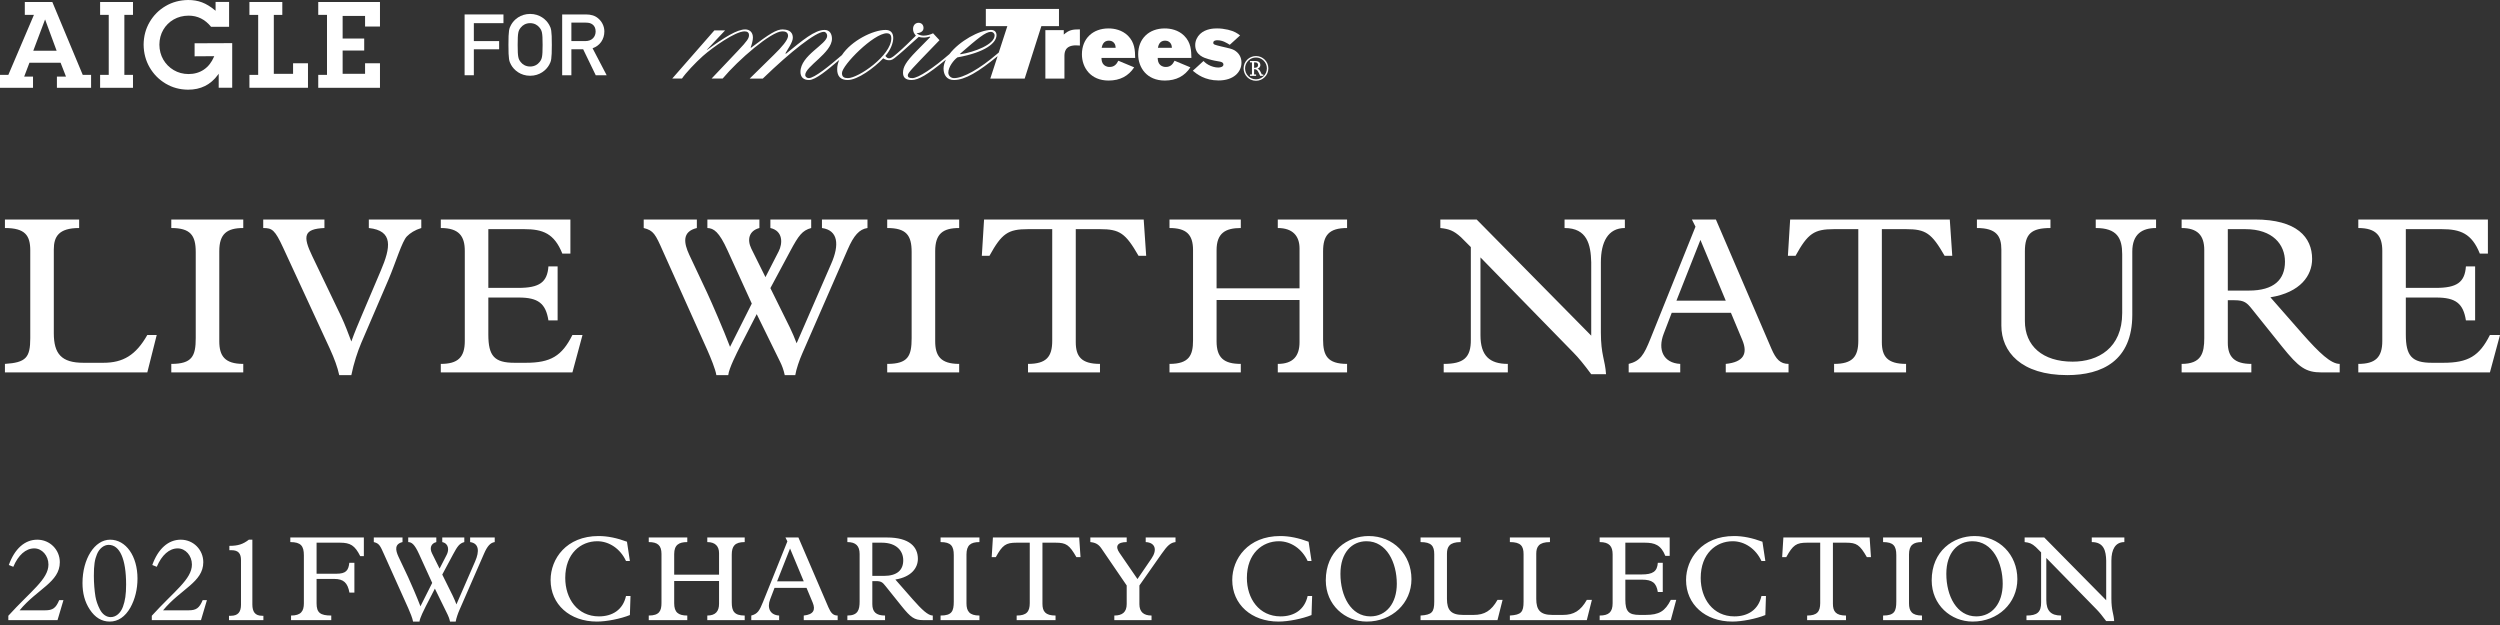
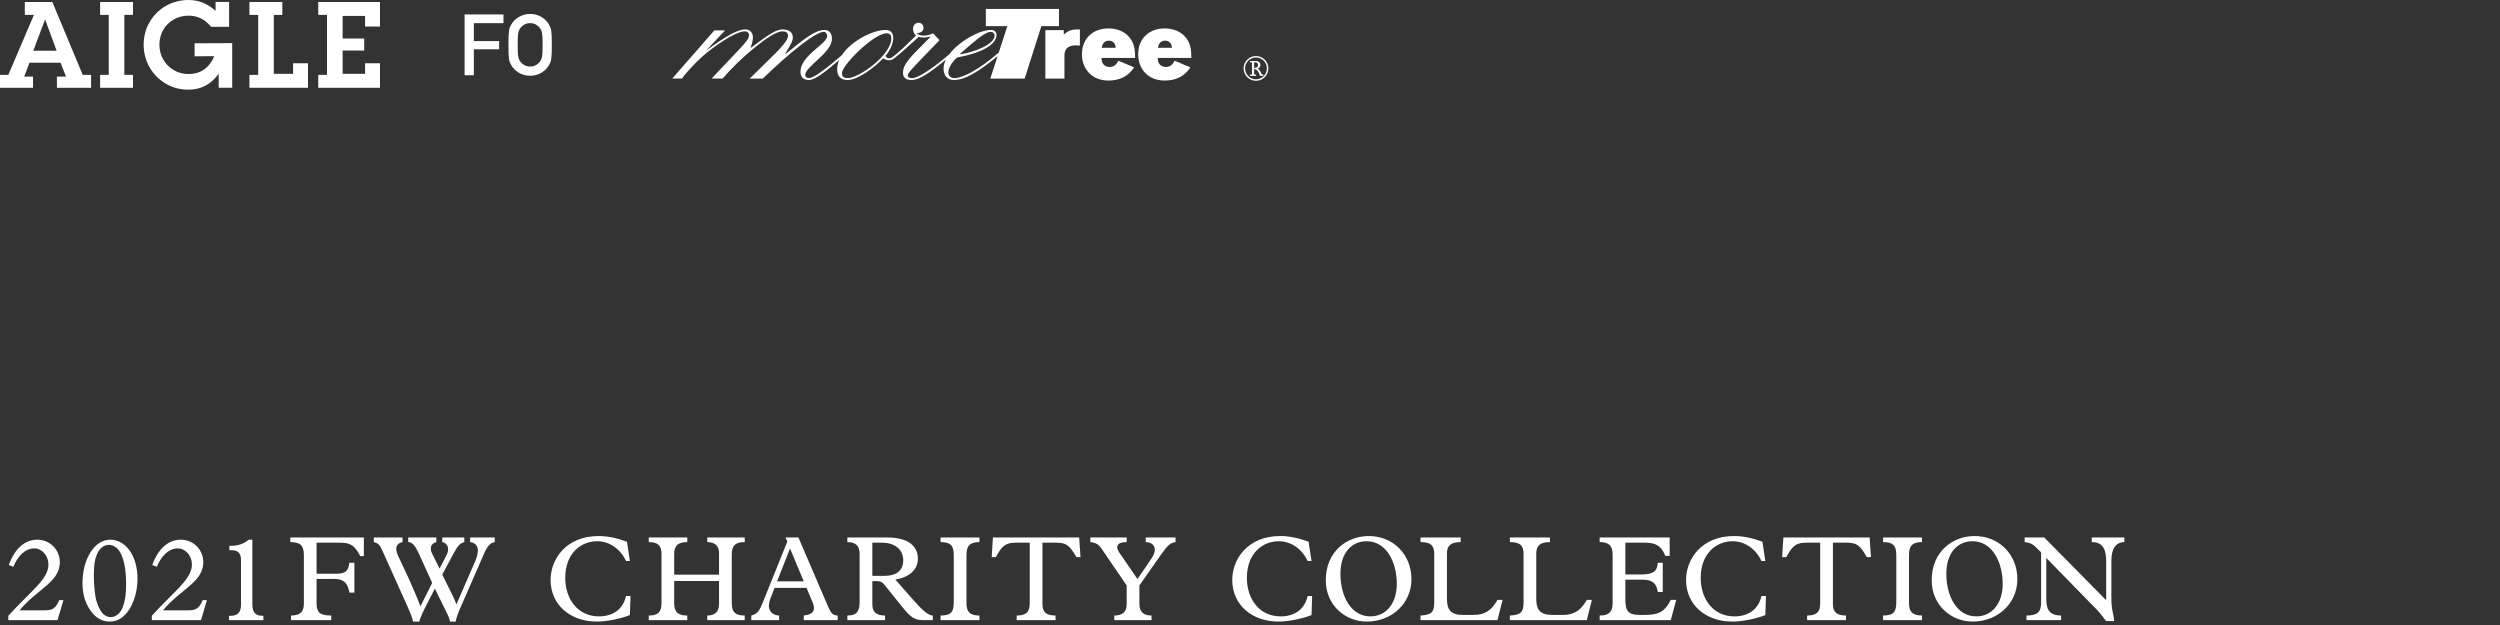
<svg xmlns="http://www.w3.org/2000/svg" width="100%" height="100%" viewBox="0 0 300 75" version="1.1" xml:space="preserve" style="fill-rule:evenodd;clip-rule:evenodd;stroke-linejoin:round;stroke-miterlimit:2;">
  <rect x="0" y="0" width="300" height="75" fill="#333333" stroke="none" />
  <g transform="matrix(1,0,0,1,-390,-310)">
    <g id="レイアウト">
      <g>
        <g transform="matrix(1,0,0,1,426.957,313.18)">
          <path d="M0,4.412L0,7.353L-7.026,7.353L-7.026,5.806L-5.976,5.806L-5.976,-1.392L-7.026,-1.392L-7.026,-2.941L-3.08,-2.941L-3.08,-1.392L-4.1,-1.392L-4.1,5.68L-1.788,5.68L-1.788,4.412L0,4.412Z" style="fill:white;fill-rule:nonzero;" />
        </g>
        <g transform="matrix(1,0,0,1,435.597,313.18)">
          <path d="M0,4.412L0,7.353L-7.408,7.353L-7.408,5.806L-6.357,5.806L-6.357,-1.392L-7.408,-1.392L-7.408,-2.941L0,-2.941L0,0.002L-1.789,0.002L-1.789,-1.266L-4.481,-1.266L-4.481,1.44L-1.892,1.448L-1.892,2.887L-4.481,2.88L-4.481,5.68L-1.789,5.68L-1.789,4.412L0,4.412Z" style="fill:white;fill-rule:nonzero;" />
        </g>
        <g transform="matrix(1,0,0,1,404.923,311.788)">
          <path d="M0,7.197L1.036,7.198L1.036,8.745L-2.91,8.745L-2.91,7.198L-1.875,7.197L-1.875,0L-2.91,0L-2.91,-1.548L1.036,-1.548L1.036,0L0,0L0,7.197Z" style="fill:white;fill-rule:nonzero;" />
        </g>
        <g transform="matrix(1,0,0,1,417.865,310.235)">
-           <path d="M0,10.295L-1.621,10.295L-1.621,8.612L-1.714,8.741C-2.587,9.938 -3.782,10.533 -5.304,10.527C-6.301,10.517 -7.196,10.272 -7.995,9.793C-8.795,9.314 -9.432,8.67 -9.906,7.857C-10.376,7.045 -10.621,6.135 -10.631,5.123C-10.621,4.118 -10.379,3.213 -9.908,2.411C-9.437,1.605 -8.801,0.966 -7.998,0.494C-7.196,0.02 -6.294,-0.223 -5.289,-0.235C-4.679,-0.238 -4.124,-0.141 -3.616,0.051C-3.109,0.244 -2.598,0.557 -2.08,0.988L-1.995,1.058L-1.995,-0L-0.374,-0L-0.374,2.983L-2.536,2.983C-3.258,2.085 -4.161,1.639 -5.242,1.643C-5.906,1.649 -6.503,1.803 -7.028,2.105C-7.553,2.408 -7.969,2.821 -8.273,3.342C-8.577,3.865 -8.732,4.46 -8.739,5.123C-8.732,5.789 -8.576,6.387 -8.27,6.917C-7.962,7.446 -7.546,7.866 -7.021,8.176C-6.496,8.487 -5.902,8.647 -5.242,8.651C-4.543,8.65 -3.929,8.473 -3.404,8.119C-2.879,7.766 -2.475,7.252 -2.186,6.578L-2.155,6.506L-4.513,6.522L-4.513,4.959L0,4.941L0,10.295Z" style="fill:white;fill-rule:nonzero;" />
+           <path d="M0,10.295L-1.621,10.295L-1.621,8.612C-2.587,9.938 -3.782,10.533 -5.304,10.527C-6.301,10.517 -7.196,10.272 -7.995,9.793C-8.795,9.314 -9.432,8.67 -9.906,7.857C-10.376,7.045 -10.621,6.135 -10.631,5.123C-10.621,4.118 -10.379,3.213 -9.908,2.411C-9.437,1.605 -8.801,0.966 -7.998,0.494C-7.196,0.02 -6.294,-0.223 -5.289,-0.235C-4.679,-0.238 -4.124,-0.141 -3.616,0.051C-3.109,0.244 -2.598,0.557 -2.08,0.988L-1.995,1.058L-1.995,-0L-0.374,-0L-0.374,2.983L-2.536,2.983C-3.258,2.085 -4.161,1.639 -5.242,1.643C-5.906,1.649 -6.503,1.803 -7.028,2.105C-7.553,2.408 -7.969,2.821 -8.273,3.342C-8.577,3.865 -8.732,4.46 -8.739,5.123C-8.732,5.789 -8.576,6.387 -8.27,6.917C-7.962,7.446 -7.546,7.866 -7.021,8.176C-6.496,8.487 -5.902,8.647 -5.242,8.651C-4.543,8.65 -3.929,8.473 -3.404,8.119C-2.879,7.766 -2.475,7.252 -2.186,6.578L-2.155,6.506L-4.513,6.522L-4.513,4.959L0,4.941L0,10.295Z" style="fill:white;fill-rule:nonzero;" />
        </g>
        <g transform="matrix(1,0,0,1,392.977,320.535)">
          <path d="M0,-10.294L0,-8.747L1.093,-8.747L-1.976,-1.549L-2.977,-1.549L-2.977,0L0.985,0L0.985,-1.346L-0.074,-1.346L0.558,-3.01L4.292,-3.01L4.941,-1.346L3.852,-1.346L3.852,0L7.953,0L7.953,-1.549L6.952,-1.549L3.303,-10.294L0,-10.294ZM2.433,-8.204L3.817,-4.449L1.017,-4.449L2.433,-8.204Z" style="fill:white;fill-rule:nonzero;" />
        </g>
        <g transform="matrix(1,0,0,1,445.752,319.029)">
          <path d="M0,-7.296L4.664,-7.296L4.664,-6.25L1.109,-6.25L1.109,-4.098L4.143,-4.098L4.143,-3.114L1.109,-3.114L1.109,0L0,0L0,-7.296Z" style="fill:white;fill-rule:nonzero;" />
        </g>
        <g transform="matrix(1,0,0,1,451.33,317.781)">
          <path d="M0,-4.799C0.349,-5.435 1.138,-6.11 2.286,-6.11C3.434,-6.11 4.223,-5.435 4.572,-4.799C4.809,-4.369 4.889,-4.152 4.889,-2.402C4.889,-0.647 4.809,-0.432 4.572,-0.002C4.223,0.635 3.434,1.311 2.286,1.311C1.138,1.311 0.349,0.635 0,-0.002C-0.235,-0.432 -0.317,-0.647 -0.317,-2.402C-0.317,-4.152 -0.235,-4.369 0,-4.799M1.159,-0.329C1.384,-0.043 1.763,0.202 2.286,0.202C2.809,0.202 3.189,-0.043 3.413,-0.329C3.701,-0.698 3.783,-0.903 3.783,-2.402C3.783,-3.896 3.701,-4.101 3.413,-4.469C3.189,-4.757 2.809,-5.003 2.286,-5.003C1.763,-5.003 1.384,-4.757 1.159,-4.469C0.872,-4.101 0.79,-3.896 0.79,-2.402C0.79,-0.903 0.872,-0.698 1.159,-0.329" style="fill:white;fill-rule:nonzero;" />
        </g>
        <g transform="matrix(1,0,0,1,457.46,319.029)">
-           <path d="M0,-7.296L2.85,-7.296C3.463,-7.296 3.945,-7.154 4.334,-6.814C4.745,-6.467 5.063,-5.913 5.063,-5.256C5.063,-4.315 4.53,-3.543 3.649,-3.238L5.339,0L4.028,0L2.522,-3.114L1.106,-3.114L1.106,0L0,0L0,-7.296ZM1.106,-4.098L2.776,-4.098C3.608,-4.098 4.016,-4.642 4.016,-5.256C4.016,-5.638 3.875,-5.924 3.649,-6.088C3.443,-6.242 3.218,-6.313 2.839,-6.313L1.106,-6.313L1.106,-4.098Z" style="fill:white;fill-rule:nonzero;" />
-         </g>
+           </g>
        <g transform="matrix(1,0,0,1,517.653,318.808)">
          <path d="M0,-4.661C0.628,-5.218 1.051,-5.285 1.934,-5.285L1.934,-3.341C1.78,-3.353 1.621,-3.365 1.463,-3.365C0.112,-3.365 0.089,-2.482 0.079,-2.102L0.079,0.624L-2.209,0.624L-2.209,-5.196L0,-5.196L0,-4.661Z" style="fill:white;fill-rule:nonzero;" />
        </g>
        <g transform="matrix(1,0,0,1,526.101,314.996)">
          <path d="M0,3.085C-0.683,4.124 -1.689,4.67 -3.073,4.67C-5.219,4.67 -6.271,3.128 -6.271,1.521C-6.271,-0.367 -4.961,-1.585 -3.083,-1.585C-2.383,-1.585 -1.465,-1.406 -0.762,-0.725C0.087,0.114 0.098,1.074 0.12,1.957L-3.924,1.957C-3.913,2.212 -3.901,2.515 -3.643,2.772C-3.588,2.827 -3.376,3.04 -2.952,3.04C-2.425,3.04 -2.134,2.761 -1.901,2.291L0,3.085ZM-2.225,0.739C-2.234,0.648 -2.234,0.559 -2.257,0.472C-2.359,0.058 -2.714,-0.12 -3.028,-0.12C-3.721,-0.12 -3.845,0.481 -3.901,0.739L-2.225,0.739Z" style="fill:white;fill-rule:nonzero;" />
        </g>
        <g transform="matrix(1,0,0,1,532.847,314.996)">
          <path d="M0,3.085C-0.681,4.124 -1.687,4.67 -3.074,4.67C-5.219,4.67 -6.266,3.128 -6.266,1.521C-6.266,-0.367 -4.959,-1.585 -3.084,-1.585C-2.379,-1.585 -1.463,-1.406 -0.762,-0.725C0.089,0.114 0.099,1.074 0.122,1.957L-3.923,1.957C-3.909,2.212 -3.898,2.515 -3.641,2.772C-3.585,2.827 -3.376,3.04 -2.95,3.04C-2.426,3.04 -2.134,2.761 -1.898,2.291L0,3.085ZM-2.222,0.739C-2.232,0.648 -2.232,0.559 -2.255,0.472C-2.356,0.058 -2.714,-0.12 -3.028,-0.12C-3.722,-0.12 -3.846,0.481 -3.898,0.739L-2.222,0.739Z" style="fill:white;fill-rule:nonzero;" />
        </g>
        <g transform="matrix(1,0,0,1,534.42,315.745)">
-           <path d="M0,1.575C0.211,1.788 0.425,1.977 0.871,2.168C1.287,2.335 1.599,2.358 1.789,2.358C2.066,2.358 2.391,2.255 2.391,2C2.391,1.71 2.043,1.654 1.81,1.619C1.61,1.586 1.128,1.51 0.604,1.352C0.066,1.195 -0.994,0.883 -0.994,-0.345C-0.994,-0.859 -0.76,-1.328 -0.415,-1.664C0.27,-2.313 1.252,-2.335 1.631,-2.335C2.066,-2.335 2.502,-2.278 2.938,-2.179C3.733,-1.987 4.067,-1.742 4.391,-1.495L3.152,-0.368C2.76,-0.614 2.279,-0.915 1.665,-0.915C1.576,-0.915 1.172,-0.915 1.172,-0.614C1.172,-0.402 1.331,-0.368 2.101,-0.179C3.128,0.058 3.374,0.11 3.652,0.257C4.233,0.571 4.557,1.106 4.557,1.765C4.557,2.906 3.609,3.91 1.81,3.91C0.155,3.91 -0.792,3.15 -1.284,2.747L0,1.575Z" style="fill:white;fill-rule:nonzero;" />
-         </g>
+           </g>
        <g transform="matrix(1,0,0,1,508.3,319.603)">
          <path d="M0,-8.534L0,-6.464L2.58,-6.464L1.546,-3.282L1.54,-3.29L1.336,-3.12C-0.695,-1.374 -2.698,-0.228 -3.814,-0.228C-4.215,-0.228 -4.502,-0.544 -4.502,-0.89C-4.502,-1.575 -3.841,-2.405 -3.414,-2.717C-0.036,-3.321 1.281,-4.466 1.281,-5.381C1.281,-5.697 1.11,-6.011 0.621,-6.011C-0.762,-6.011 -3.175,-4.672 -4.367,-3.112C-6.281,-1.457 -8.106,-0.228 -8.822,-0.228C-9.224,-0.228 -9.366,-0.343 -9.366,-0.572C-9.366,-0.861 -8.708,-1.517 -6.391,-3.922L-5.56,-4.78L-6.333,-5.61C-6.62,-5.468 -7.021,-5.325 -7.477,-5.325C-7.764,-5.325 -8.106,-5.436 -8.308,-5.61C-7.907,-5.638 -7.477,-5.81 -7.477,-6.24C-7.477,-6.612 -7.706,-6.867 -8.078,-6.867C-8.421,-6.867 -8.735,-6.612 -8.735,-6.126C-8.735,-5.81 -8.622,-5.581 -8.394,-5.325C-9.051,-4.665 -9.939,-3.806 -10.54,-3.29L-10.739,-3.12C-11.198,-2.717 -11.428,-2.605 -11.598,-2.605C-11.798,-2.605 -11.887,-2.692 -12.057,-2.891C-11.398,-3.635 -11.111,-4.493 -11.111,-5.038C-11.111,-5.697 -11.456,-6.011 -12.029,-6.011C-13.537,-6.011 -16.133,-4.721 -17.271,-2.99C-18.788,-1.68 -20.579,-0.228 -21.245,-0.228C-21.445,-0.228 -21.673,-0.372 -21.673,-0.604C-21.673,-1.631 -18.465,-3.263 -18.465,-4.952C-18.465,-5.525 -18.727,-6.011 -19.355,-6.011C-20.528,-6.011 -21.989,-4.78 -23.99,-3.149L-24.049,-3.208C-23.82,-3.635 -23.161,-4.522 -23.161,-5.065C-23.161,-5.954 -23.917,-6.057 -24.378,-6.074C-25.121,-6.074 -25.939,-5.566 -28.185,-3.867L-28.223,-3.908C-28.087,-4.26 -27.95,-4.746 -27.95,-5.098C-27.95,-5.721 -28.34,-6.074 -28.868,-6.074C-29.843,-6.074 -31.326,-5.154 -33.453,-3.615L-33.493,-3.615L-31.288,-5.957L-32.575,-5.957L-37.63,-0.18L-36.46,-0.18C-36.03,-0.824 -34.858,-2.071 -33.959,-2.875C-32.788,-3.908 -30.08,-5.84 -28.945,-5.84C-28.595,-5.84 -28.419,-5.665 -28.419,-5.409C-28.419,-5.018 -28.595,-4.724 -29.746,-3.514L-32.906,-0.18L-31.579,-0.18C-29.705,-2.424 -25.745,-5.84 -24.438,-5.84C-24.138,-5.84 -23.732,-5.787 -23.732,-5.295C-23.732,-5.276 -23.738,-5.256 -23.738,-5.237C-23.792,-4.768 -24.462,-3.968 -25.422,-3.036L-28.341,-0.17L-26.768,-0.17C-23.36,-3.464 -20.387,-5.783 -19.441,-5.783C-19.21,-5.783 -19.039,-5.554 -19.039,-5.295C-19.039,-4.293 -22.245,-2.978 -22.245,-0.974C-22.245,-0.372 -21.9,0 -21.216,0C-20.425,0 -18.952,-1.258 -17.59,-2.41C-17.75,-2.049 -17.839,-1.674 -17.839,-1.29C-17.839,-0.459 -17.436,0 -16.578,0C-15.377,0 -13.402,-1.46 -12.314,-2.605C-12.085,-2.462 -11.887,-2.375 -11.627,-2.375C-11.313,-2.375 -11.169,-2.431 -10.569,-2.948L-10.396,-3.09C-9.768,-3.607 -8.879,-4.466 -8.048,-5.18C-7.877,-5.124 -7.706,-5.096 -7.477,-5.096C-7.19,-5.096 -6.933,-5.151 -6.732,-5.21L-6.675,-5.151L-8.336,-3.464C-9.593,-2.176 -9.939,-1.575 -9.939,-0.861C-9.939,-0.286 -9.593,0 -8.908,0C-8.09,0 -7.027,-0.612 -4.789,-2.449C-4.969,-2.089 -5.074,-1.727 -5.074,-1.374C-5.074,-0.604 -4.672,0 -3.841,0C-2.488,0 -0.855,-1.003 1.413,-2.867L0.534,-0.17L4.661,-0.17L6.663,-6.464L8.777,-6.464L8.777,-8.534L0,-8.534ZM0.621,-5.783C0.823,-5.783 1.053,-5.61 1.053,-5.352C1.053,-4.265 -1.38,-3.348 -3.043,-3.09L-3.094,-3.149C-0.953,-5.008 -0.036,-5.783 0.621,-5.783M-16.55,-0.228C-17.007,-0.228 -17.266,-0.372 -17.266,-0.831C-17.266,-1.775 -13.46,-5.61 -11.887,-5.61C-11.398,-5.61 -11.342,-5.237 -11.342,-5.008C-11.342,-2.948 -15.291,-0.228 -16.55,-0.228" style="fill:white;fill-rule:nonzero;" />
        </g>
        <g transform="matrix(1,0,0,1,541.419,317.49)">
          <path d="M0,1.444C-0.015,1.414 -0.142,1.16 -0.142,1.16C-0.251,0.928 -0.348,0.827 -0.511,0.75C-0.284,0.678 -0.173,0.481 -0.173,0.308C-0.173,0.089 -0.321,-0.168 -0.743,-0.168L-1.423,-0.168L-1.423,-0.002L-1.185,-0.002L-1.185,1.444L-1.423,1.444L-1.423,1.612L-0.684,1.612L-0.684,1.444L-0.927,1.444L-0.927,0.816L-0.864,0.816C-0.666,0.816 -0.535,0.915 -0.416,1.16L-0.194,1.612L0.18,1.612L0.18,1.444L0,1.444ZM-0.875,0.647L-0.927,0.647L-0.927,-0.002L-0.796,-0.002C-0.476,-0.002 -0.451,0.243 -0.451,0.319C-0.451,0.532 -0.602,0.647 -0.875,0.647" style="fill:white;fill-rule:nonzero;" />
        </g>
        <g transform="matrix(1,0,0,1,542.203,318.21)">
          <path d="M0,-0.002C0,0.817 -0.666,1.484 -1.486,1.484C-2.307,1.484 -2.972,0.817 -2.972,-0.002C-2.972,-0.82 -2.307,-1.486 -1.486,-1.486C-0.666,-1.486 0,-0.82 0,-0.002M-1.486,-1.31C-2.208,-1.31 -2.795,-0.723 -2.795,-0.002C-2.795,0.72 -2.208,1.309 -1.486,1.309C-0.765,1.309 -0.177,0.72 -0.177,-0.002C-0.177,-0.723 -0.765,-1.31 -1.486,-1.31" style="fill:white;fill-rule:nonzero;" />
        </g>
        <g transform="matrix(1,0,0,1,393.632,340.78)">
-           <path d="M0,9.794C0,12.135 -0.511,12.727 -3.04,12.888L-3.04,13.91L14.045,13.91L15.175,9.418L14.045,9.418C12.673,11.839 11.139,12.754 8.771,12.754L6.377,12.754C3.74,12.754 2.825,11.677 2.825,9.202L2.825,-0.834C2.825,-2.368 3.391,-3.417 5.865,-3.417L5.865,-4.439L-3.04,-4.439L-3.04,-3.417C-0.619,-3.417 0,-2.529 0,-0.726L0,9.794ZM22.682,-0.645C22.682,-2.717 23.596,-3.417 25.56,-3.417L25.56,-4.439L16.923,-4.439L16.923,-3.417C19.21,-3.417 19.856,-2.556 19.856,-0.538L19.856,9.794C19.856,11.947 19.425,12.888 16.923,12.888L16.923,13.91L25.56,13.91L25.56,12.888C23.327,12.888 22.682,11.919 22.682,10.17L22.682,-0.645ZM33.847,-0.027C32.663,-2.475 32.825,-3.309 35.3,-3.417L35.3,-4.439L27.955,-4.439L27.955,-3.417C29.031,-3.417 29.354,-3.201 30.349,-1.049L35.946,11.058C36.511,12.296 36.861,13.265 37.076,14.233L38.529,14.233C38.824,12.78 39.282,11.408 39.713,10.386L42.996,2.745C43.855,0.727 44.61,-1.829 45.201,-2.421C45.605,-2.825 46.143,-3.175 46.923,-3.417L46.923,-4.439L40.627,-4.439L40.627,-3.417C43.587,-3.094 43.264,-1.102 42.053,1.722L39.767,7.104C39.336,8.126 38.932,9.067 38.529,10.197C38.152,9.202 37.776,8.18 37.318,7.211L33.847,-0.027ZM66.269,9.418L65.057,9.418C63.793,11.947 62.447,12.754 59.461,12.754L58.116,12.754C55.694,12.754 54.968,11.947 54.968,9.363L54.968,4.924L58.627,4.924C60.941,4.924 61.856,5.624 62.179,7.669L63.282,7.669L63.282,1.184L62.179,1.184C62.044,3.094 61.103,3.767 58.573,3.767L54.968,3.767L54.968,-3.282L59.272,-3.282C61.506,-3.282 62.878,-2.771 63.847,-0.349L64.816,-0.349L64.816,-4.439L49.264,-4.439L49.264,-3.417C51.443,-3.417 52.143,-2.448 52.143,-0.672L52.143,10.144C52.143,12.107 51.309,12.888 49.264,12.888L49.264,13.91L65.057,13.91L66.269,9.418ZM86.582,5.65L83.972,10.843C83.218,8.853 81.766,5.516 81.227,4.359L79.075,-0.215C78.429,-1.614 78.187,-2.986 79.99,-3.417L79.99,-4.439L73.613,-4.439L73.613,-3.417C74.797,-3.121 75.012,-2.69 75.927,-0.619L81.254,11.247C81.658,12.162 82.223,13.534 82.331,14.233L83.757,14.233C83.837,13.426 84.806,11.543 85.155,10.843L87.174,6.915L89.999,12.672C90.187,13.049 90.402,13.587 90.537,14.233L91.801,14.233C91.909,13.534 92.313,12.377 92.636,11.65L98.098,-0.86C98.823,-2.529 99.496,-3.282 100.465,-3.417L100.465,-4.439L95.003,-4.439L95.003,-3.417C96.94,-3.147 97.128,-1.426 96.106,0.888L91.963,10.413C91.694,9.713 91.479,9.202 91.156,8.53L88.814,3.794L91.209,-0.672C92.205,-2.529 92.636,-3.121 93.711,-3.417L93.711,-4.439L88.814,-4.439L88.814,-3.417C90.349,-3.067 90.294,-1.56 89.81,-0.619L88.223,2.476L86.528,-0.941C85.99,-2.045 86.259,-3.094 87.497,-3.417L87.497,-4.439L81.254,-4.439L81.254,-3.417C82.008,-3.39 82.653,-2.986 83.676,-0.726L86.582,5.65ZM108.591,-0.645C108.591,-2.717 109.505,-3.417 111.469,-3.417L111.469,-4.439L102.833,-4.439L102.833,-3.417C105.12,-3.417 105.765,-2.556 105.765,-0.538L105.765,9.794C105.765,11.947 105.335,12.888 102.833,12.888L102.833,13.91L111.469,13.91L111.469,12.888C109.236,12.888 108.591,11.919 108.591,10.17L108.591,-0.645ZM122.635,10.117C122.635,12.027 121.936,12.888 119.729,12.888L119.729,13.91L128.366,13.91L128.366,12.888C126.106,12.888 125.46,11.973 125.46,10.278L125.46,-3.282L128.366,-3.282C130.734,-3.282 131.433,-2.798 132.994,-0.081L133.909,-0.081L133.612,-4.439L114.456,-4.439L114.187,-0.081L115.102,-0.081C116.581,-2.771 117.334,-3.282 119.729,-3.282L122.635,-3.282L122.635,10.117ZM142.357,5.22L152.312,5.22L152.312,10.278C152.312,11.947 151.532,12.888 149.702,12.888L149.702,13.91L158.016,13.91L158.016,12.888C155.648,12.888 155.138,11.865 155.138,9.982L155.138,-0.619C155.138,-2.529 155.837,-3.417 158.016,-3.417L158.016,-4.439L149.702,-4.439L149.702,-3.417C151.479,-3.417 152.312,-2.475 152.312,-0.968L152.312,3.821L142.357,3.821L142.357,-0.753C142.357,-2.798 143.406,-3.417 145.263,-3.417L145.263,-4.439L136.707,-4.439L136.707,-3.417C138.698,-3.417 139.532,-2.664 139.532,-0.78L139.532,10.09C139.532,11.865 139.048,12.888 136.707,12.888L136.707,13.91L145.263,13.91L145.263,12.888C143.245,12.888 142.357,12.162 142.357,10.17L142.357,5.22ZM172.868,9.956C172.895,12.162 171.979,12.888 169.612,12.888L169.612,13.91L177.307,13.91L177.307,12.888C175.102,12.888 174.024,11.893 174.024,9.444L174.024,0.108L185.164,11.516C185.783,12.135 186.482,12.996 187.315,14.126L189.092,14.126C188.984,12.404 188.473,11.812 188.473,9.121L188.473,0.7C188.473,-1.749 189.334,-3.417 191.352,-3.417L191.352,-4.439L184.114,-4.439L184.114,-3.417C186.831,-3.417 187.262,-1.426 187.315,0.7L187.315,9.498L173.567,-4.439L169.209,-4.439L169.209,-3.417C170.23,-3.309 170.796,-3.121 171.685,-2.314L172.868,-1.13L172.868,9.956ZM205.45,10.036C206.123,11.65 205.612,12.672 203.459,12.888L203.459,13.91L210.993,13.91L210.993,12.888C209.997,12.888 209.486,12.323 208.948,11.086L202.275,-4.439L199.396,-4.439L199.827,-3.578L194.419,9.875C193.639,11.812 193.208,12.538 191.809,12.888L191.809,13.91L197.997,13.91L197.997,12.888C195.952,12.78 195.28,11.166 196.007,9.283L196.976,6.753L204.078,6.753L205.45,10.036ZM203.459,5.301L197.54,5.301L200.419,-1.991L203.459,5.301ZM219.364,10.117C219.364,12.027 218.665,12.888 216.459,12.888L216.459,13.91L225.096,13.91L225.096,12.888C222.835,12.888 222.19,11.973 222.19,10.278L222.19,-3.282L225.096,-3.282C227.464,-3.282 228.163,-2.798 229.724,-0.081L230.639,-0.081L230.342,-4.439L211.186,-4.439L210.916,-0.081L211.831,-0.081C213.311,-2.771 214.064,-3.282 216.459,-3.282L219.364,-3.282L219.364,10.117ZM233.598,-4.439L233.598,-3.417C235.938,-3.417 236.531,-2.448 236.531,-0.834L236.531,8.288C236.531,11.435 238.898,14.233 244.44,14.233C248.611,14.233 252.243,12.512 252.243,6.996L252.243,-0.592C252.243,-2.69 253.428,-3.417 255.095,-3.417L255.095,-4.439L247.857,-4.439L247.857,-3.417C250.414,-3.417 251.032,-2.206 251.032,-0.269L251.032,6.78C251.032,11.004 248.127,12.619 245.086,12.619C241.481,12.619 239.355,10.735 239.355,7.749L239.355,-0.619C239.355,-2.69 240.108,-3.417 242.423,-3.417L242.423,-4.439L233.598,-4.439ZM263.705,5.247L264.485,5.247C265.696,5.247 265.992,5.543 266.638,6.35L270.217,10.816C272.234,13.319 273.041,13.91 274.979,13.91L277.131,13.91L277.131,12.888C276.082,12.888 274.71,11.597 272.665,9.283L268.817,4.897C272.449,4.305 273.822,2.261 273.822,0.296C273.822,-2.314 271.992,-4.439 266.961,-4.439L258.163,-4.439L258.163,-3.417C260.046,-3.417 260.88,-2.556 260.88,-0.78L260.88,9.794C260.88,11.597 260.53,12.888 258.163,12.888L258.163,13.91L266.53,13.91L266.53,12.888C264.513,12.888 263.705,12.054 263.705,10.359L263.705,5.247ZM263.705,4.09L263.705,-3.282L265.804,-3.282C269.113,-3.282 270.565,-1.426 270.565,0.619C270.565,2.772 269.248,4.09 266.233,4.09L263.705,4.09ZM296.368,9.418L295.158,9.418C293.893,11.947 292.548,12.754 289.562,12.754L288.216,12.754C285.794,12.754 285.067,11.947 285.067,9.363L285.067,4.924L288.727,4.924C291.041,4.924 291.956,5.624 292.278,7.669L293.382,7.669L293.382,1.184L292.278,1.184C292.144,3.094 291.202,3.767 288.673,3.767L285.067,3.767L285.067,-3.282L289.373,-3.282C291.606,-3.282 292.979,-2.771 293.946,-0.349L294.916,-0.349L294.916,-4.439L279.364,-4.439L279.364,-3.417C281.544,-3.417 282.243,-2.448 282.243,-0.672L282.243,10.144C282.243,12.107 281.408,12.888 279.364,12.888L279.364,13.91L295.158,13.91L296.368,9.418Z" style="fill:white;fill-rule:nonzero;" />
-         </g>
+           </g>
        <g transform="matrix(1,0,0,1,397.614,376.896)">
          <path d="M0,5.121L-0.51,5.121C-0.915,6.08 -1.279,6.342 -2.209,6.342L-5.262,6.342C-3.14,3.768 -0.436,2.968 -0.436,0.569C-0.436,-0.931 -1.628,-2.134 -3.14,-2.134C-4.638,-2.134 -5.858,-1.047 -6.556,0.904L-6.019,1.121C-5.422,-0.29 -4.521,-1.09 -3.502,-1.09C-2.572,-1.09 -1.801,-0.218 -1.801,0.846C-1.801,2.619 -3.94,4.045 -6.614,6.995L-6.614,7.518L-0.711,7.518L0,5.121ZM2.285,3.069C2.285,4.291 2.56,5.338 3.157,6.241C3.794,7.214 4.595,7.693 5.556,7.693C6.56,7.693 7.403,7.113 8.028,6.022C8.594,5.005 8.885,3.797 8.885,2.532C8.885,-0.159 7.505,-2.134 5.599,-2.134C3.736,-2.134 2.285,0.176 2.285,3.069M3.649,2.197C3.649,0.918 3.752,0.247 4.029,-0.406C4.304,-1.076 4.858,-1.512 5.424,-1.512C6.763,-1.512 7.519,0.189 7.519,3.244C7.519,4.422 7.403,5.193 7.141,5.906C6.866,6.677 6.298,7.158 5.672,7.158C5.149,7.158 4.668,6.822 4.362,6.212C4.101,5.703 3.926,5.193 3.839,4.685C3.723,3.956 3.649,3.084 3.649,2.197M17.216,5.121L16.708,5.121C16.301,6.08 15.939,6.342 15.009,6.342L11.955,6.342C14.079,3.768 16.78,2.968 16.78,0.569C16.78,-0.931 15.59,-2.134 14.079,-2.134C12.581,-2.134 11.358,-1.047 10.66,0.904L11.199,1.121C11.795,-0.29 12.697,-1.09 13.714,-1.09C14.645,-1.09 15.416,-0.218 15.416,0.846C15.416,2.619 13.278,4.045 10.602,6.995L10.602,7.518L16.505,7.518L17.216,5.121ZM22.669,-2.134L22.249,-2.134C21.538,-1.582 20.941,-1.394 19.91,-1.394L19.91,-0.873L20.156,-0.873C20.999,-0.873 21.305,-0.465 21.305,0.321L21.305,5.673C21.305,6.561 20.927,6.997 20.098,6.997L19.865,6.997L19.865,7.518L23.993,7.518L23.993,6.997L23.848,6.997C22.989,6.997 22.669,6.517 22.669,5.629L22.669,-2.134ZM34.913,0.641L34.304,0.641C34.204,1.573 33.884,1.951 32.764,1.951L30.376,1.951L30.376,-1.774L33.184,-1.774C34.436,-1.774 34.973,-1.439 35.614,-0.159L36.048,-0.159L36.048,-2.398L27.223,-2.398L27.223,-1.846C28.489,-1.846 28.851,-1.38 28.851,-0.26L28.851,5.499C28.851,6.445 28.502,6.968 27.311,6.968L27.311,7.518L32.138,7.518L32.138,6.968C30.812,6.968 30.376,6.619 30.376,5.513L30.376,2.575L32.487,2.575C33.606,2.575 34.101,3.024 34.32,4.218L34.913,4.218L34.913,0.641ZM44.25,3.054L42.839,5.861C42.434,4.784 41.649,2.982 41.358,2.356L40.192,-0.115C39.843,-0.873 39.713,-1.613 40.688,-1.846L40.688,-2.398L37.242,-2.398L37.242,-1.846C37.882,-1.687 37.998,-1.454 38.492,-0.334L41.372,6.079C41.591,6.573 41.895,7.315 41.953,7.693L42.723,7.693C42.766,7.257 43.291,6.239 43.479,5.861L44.571,3.738L46.098,6.85C46.199,7.053 46.315,7.344 46.389,7.693L47.071,7.693C47.129,7.315 47.348,6.689 47.522,6.297L50.474,-0.465C50.867,-1.367 51.23,-1.774 51.753,-1.846L51.753,-2.398L48.802,-2.398L48.802,-1.846C49.85,-1.7 49.951,-0.77 49.398,0.48L47.158,5.629C47.013,5.249 46.897,4.974 46.722,4.61L45.458,2.052L46.751,-0.363C47.29,-1.367 47.522,-1.687 48.103,-1.846L48.103,-2.398L45.458,-2.398L45.458,-1.846C46.286,-1.657 46.257,-0.843 45.996,-0.334L45.137,1.338L44.221,-0.508C43.93,-1.105 44.075,-1.671 44.744,-1.846L44.744,-2.398L41.372,-2.398L41.372,-1.846C41.779,-1.832 42.127,-1.613 42.68,-0.392L44.25,3.054ZM67.973,0.422L67.622,-1.89C66.413,-2.34 65.293,-2.572 64.217,-2.572C60.348,-2.572 58.458,0.16 58.458,2.706C58.458,5.629 60.754,7.693 64.014,7.693C65.177,7.693 66.864,7.359 67.973,6.91L68.046,4.627L67.506,4.627C67.142,6.27 65.89,7.07 64.26,7.07C61.671,7.07 60.216,4.931 60.216,2.458C60.216,-0.479 62.078,-1.948 64.057,-1.948C65.497,-1.948 66.835,-1.032 67.506,0.422L67.973,0.422ZM73.289,2.821L78.672,2.821L78.672,5.557C78.672,6.458 78.25,6.968 77.261,6.968L77.261,7.518L81.751,7.518L81.751,6.968C80.473,6.968 80.197,6.415 80.197,5.396L80.197,-0.334C80.197,-1.367 80.575,-1.846 81.751,-1.846L81.751,-2.398L77.261,-2.398L77.261,-1.846C78.221,-1.846 78.672,-1.337 78.672,-0.522L78.672,2.067L73.289,2.067L73.289,-0.406C73.289,-1.512 73.856,-1.846 74.86,-1.846L74.86,-2.398L70.236,-2.398L70.236,-1.846C71.314,-1.846 71.764,-1.439 71.764,-0.421L71.764,5.454C71.764,6.415 71.502,6.968 70.236,6.968L70.236,7.518L74.86,7.518L74.86,6.968C73.77,6.968 73.289,6.575 73.289,5.499L73.289,2.821ZM89.912,5.425C90.276,6.299 89.999,6.851 88.836,6.968L88.836,7.518L92.906,7.518L92.906,6.968C92.367,6.968 92.092,6.662 91.801,5.993L88.195,-2.398L86.639,-2.398L86.872,-1.931L83.949,5.338C83.527,6.386 83.294,6.778 82.54,6.968L82.54,7.518L85.883,7.518L85.883,6.968C84.777,6.91 84.414,6.036 84.806,5.018L85.329,3.65L89.17,3.65L89.912,5.425ZM88.836,2.867L85.635,2.867L87.191,-1.076L88.836,2.867ZM97.065,2.836L97.487,2.836C98.142,2.836 98.301,2.996 98.65,3.433L100.585,5.848C101.675,7.2 102.111,7.518 103.158,7.518L104.32,7.518L104.32,6.968C103.754,6.968 103.012,6.27 101.907,5.018L99.828,2.648C101.791,2.329 102.532,1.224 102.532,0.162C102.532,-1.251 101.545,-2.398 98.824,-2.398L94.07,-2.398L94.07,-1.846C95.088,-1.846 95.54,-1.38 95.54,-0.421L95.54,5.295C95.54,6.27 95.352,6.968 94.07,6.968L94.07,7.518L98.592,7.518L98.592,6.968C97.501,6.968 97.065,6.517 97.065,5.6L97.065,2.836ZM97.065,2.212L97.065,-1.774L98.2,-1.774C99.989,-1.774 100.774,-0.77 100.774,0.336C100.774,1.499 100.063,2.212 98.433,2.212L97.065,2.212ZM108.363,-0.348C108.363,-1.468 108.858,-1.846 109.919,-1.846L109.919,-2.398L105.254,-2.398L105.254,-1.846C106.489,-1.846 106.839,-1.38 106.839,-0.29L106.839,5.295C106.839,6.458 106.606,6.968 105.254,6.968L105.254,7.518L109.919,7.518L109.919,6.968C108.713,6.968 108.363,6.445 108.363,5.499L108.363,-0.348ZM115.957,5.47C115.957,6.503 115.577,6.968 114.385,6.968L114.385,7.518L119.052,7.518L119.052,6.968C117.829,6.968 117.48,6.474 117.48,5.557L117.48,-1.774L119.052,-1.774C120.331,-1.774 120.709,-1.512 121.552,-0.043L122.048,-0.043L121.887,-2.398L111.535,-2.398L111.39,-0.043L111.884,-0.043C112.684,-1.497 113.091,-1.774 114.385,-1.774L115.957,-1.774L115.957,5.47ZM129.114,3.361L131.776,-0.435C132.489,-1.454 132.852,-1.774 133.448,-1.846L133.448,-2.398L129.871,-2.398L129.871,-1.846C131.036,-1.787 131.268,-0.901 130.57,0.118L128.883,2.59L126.716,-0.566C126.191,-1.322 126.439,-1.846 127.59,-1.846L127.59,-2.398L123.226,-2.398L123.226,-1.846C123.836,-1.787 124.214,-1.584 124.55,-1.09L127.59,3.361L127.59,5.586C127.59,6.561 127.065,6.968 126.104,6.968L126.104,7.518L130.57,7.518L130.57,6.968C129.623,6.968 129.114,6.532 129.114,5.6L129.114,3.361ZM149.769,0.422L149.418,-1.89C148.211,-2.34 147.091,-2.572 146.014,-2.572C142.144,-2.572 140.256,0.16 140.256,2.706C140.256,5.629 142.551,7.693 145.81,7.693C146.975,7.693 148.66,7.359 149.769,6.91L149.842,4.627L149.302,4.627C148.937,6.27 147.686,7.07 146.058,7.07C143.468,7.07 142.012,4.931 142.012,2.458C142.012,-0.479 143.874,-1.948 145.853,-1.948C147.294,-1.948 148.632,-1.032 149.302,0.422L149.769,0.422ZM151.48,2.749C151.48,5.687 153.777,7.693 156.395,7.693C159.436,7.693 161.761,5.483 161.761,2.604C161.761,-0.363 159.567,-2.572 156.628,-2.572C154.083,-2.572 151.48,-0.785 151.48,2.749M153.238,1.964C153.238,-0.596 154.62,-1.948 156.366,-1.948C158.796,-1.948 160.003,0.627 160.003,3.158C160.003,5.499 158.737,7.07 156.831,7.07C154.49,7.07 153.238,4.627 153.238,1.964M164.495,5.295C164.495,6.561 164.22,6.881 162.852,6.968L162.852,7.518L172.084,7.518L172.696,5.092L172.084,5.092C171.344,6.4 170.515,6.894 169.235,6.894L167.94,6.894C166.515,6.894 166.021,6.313 166.021,4.975L166.021,-0.45C166.021,-1.279 166.326,-1.846 167.664,-1.846L167.664,-2.398L162.852,-2.398L162.852,-1.846C164.162,-1.846 164.495,-1.367 164.495,-0.392L164.495,5.295ZM175.214,5.295C175.214,6.561 174.937,6.881 173.57,6.968L173.57,7.518L182.803,7.518L183.413,5.092L182.803,5.092C182.061,6.4 181.23,6.894 179.952,6.894L178.657,6.894C177.233,6.894 176.737,6.313 176.737,4.975L176.737,-0.45C176.737,-1.279 177.043,-1.846 178.381,-1.846L178.381,-2.398L173.57,-2.398L173.57,-1.846C174.878,-1.846 175.214,-1.367 175.214,-0.392L175.214,5.295ZM193.532,5.092L192.88,5.092C192.195,6.458 191.471,6.894 189.856,6.894L189.128,6.894C187.817,6.894 187.427,6.458 187.427,5.063L187.427,2.662L189.404,2.662C190.656,2.662 191.15,3.04 191.325,4.146L191.918,4.146L191.918,0.641L191.325,0.641C191.252,1.674 190.744,2.038 189.376,2.038L187.427,2.038L187.427,-1.774L189.754,-1.774C190.961,-1.774 191.701,-1.497 192.227,-0.189L192.748,-0.189L192.748,-2.398L184.345,-2.398L184.345,-1.846C185.523,-1.846 185.901,-1.322 185.901,-0.363L185.901,5.483C185.901,6.545 185.449,6.968 184.345,6.968L184.345,7.518L192.88,7.518L193.532,5.092ZM204.227,0.422L203.877,-1.89C202.668,-2.34 201.548,-2.572 200.472,-2.572C196.603,-2.572 194.713,0.16 194.713,2.706C194.713,5.629 197.009,7.693 200.269,7.693C201.432,7.693 203.119,7.359 204.227,6.91L204.301,4.627L203.759,4.627C203.396,6.27 202.145,7.07 200.515,7.07C197.926,7.07 196.471,4.931 196.471,2.458C196.471,-0.479 198.333,-1.948 200.312,-1.948C201.751,-1.948 203.09,-1.032 203.759,0.422L204.227,0.422ZM210.811,5.47C210.811,6.503 210.433,6.968 209.241,6.968L209.241,7.518L213.905,7.518L213.905,6.968C212.685,6.968 212.336,6.474 212.336,5.557L212.336,-1.774L213.905,-1.774C215.187,-1.774 215.564,-1.512 216.407,-0.043L216.901,-0.043L216.742,-2.398L206.391,-2.398L206.245,-0.043L206.739,-0.043C207.539,-1.497 207.946,-1.774 209.241,-1.774L210.811,-1.774L210.811,5.47ZM221.467,-0.348C221.467,-1.468 221.962,-1.846 223.023,-1.846L223.023,-2.398L218.356,-2.398L218.356,-1.846C219.593,-1.846 219.942,-1.38 219.942,-0.29L219.942,5.295C219.942,6.458 219.709,6.968 218.356,6.968L218.356,7.518L223.023,7.518L223.023,6.968C221.816,6.968 221.467,6.445 221.467,5.499L221.467,-0.348ZM224.189,2.749C224.189,5.687 226.484,7.693 229.103,7.693C232.143,7.693 234.469,5.483 234.469,2.604C234.469,-0.363 232.274,-2.572 229.335,-2.572C226.79,-2.572 224.189,-0.785 224.189,2.749M225.945,1.964C225.945,-0.596 227.329,-1.948 229.073,-1.948C231.503,-1.948 232.711,0.627 232.711,3.158C232.711,5.499 231.445,7.07 229.538,7.07C227.197,7.07 225.945,4.627 225.945,1.964M237.319,5.383C237.334,6.575 236.84,6.968 235.562,6.968L235.562,7.518L239.718,7.518L239.718,6.968C238.524,6.968 237.943,6.429 237.943,5.105L237.943,0.059L243.966,6.224C244.299,6.559 244.677,7.024 245.129,7.635L246.086,7.635C246.028,6.704 245.753,6.385 245.753,4.93L245.753,0.379C245.753,-0.944 246.218,-1.846 247.309,-1.846L247.309,-2.398L243.398,-2.398L243.398,-1.846C244.867,-1.846 245.1,-0.77 245.129,0.379L245.129,5.133L237.697,-2.398L235.342,-2.398L235.342,-1.846C235.895,-1.787 236.2,-1.687 236.68,-1.251L237.319,-0.611L237.319,5.383Z" style="fill:white;fill-rule:nonzero;" />
        </g>
      </g>
    </g>
  </g>
</svg>